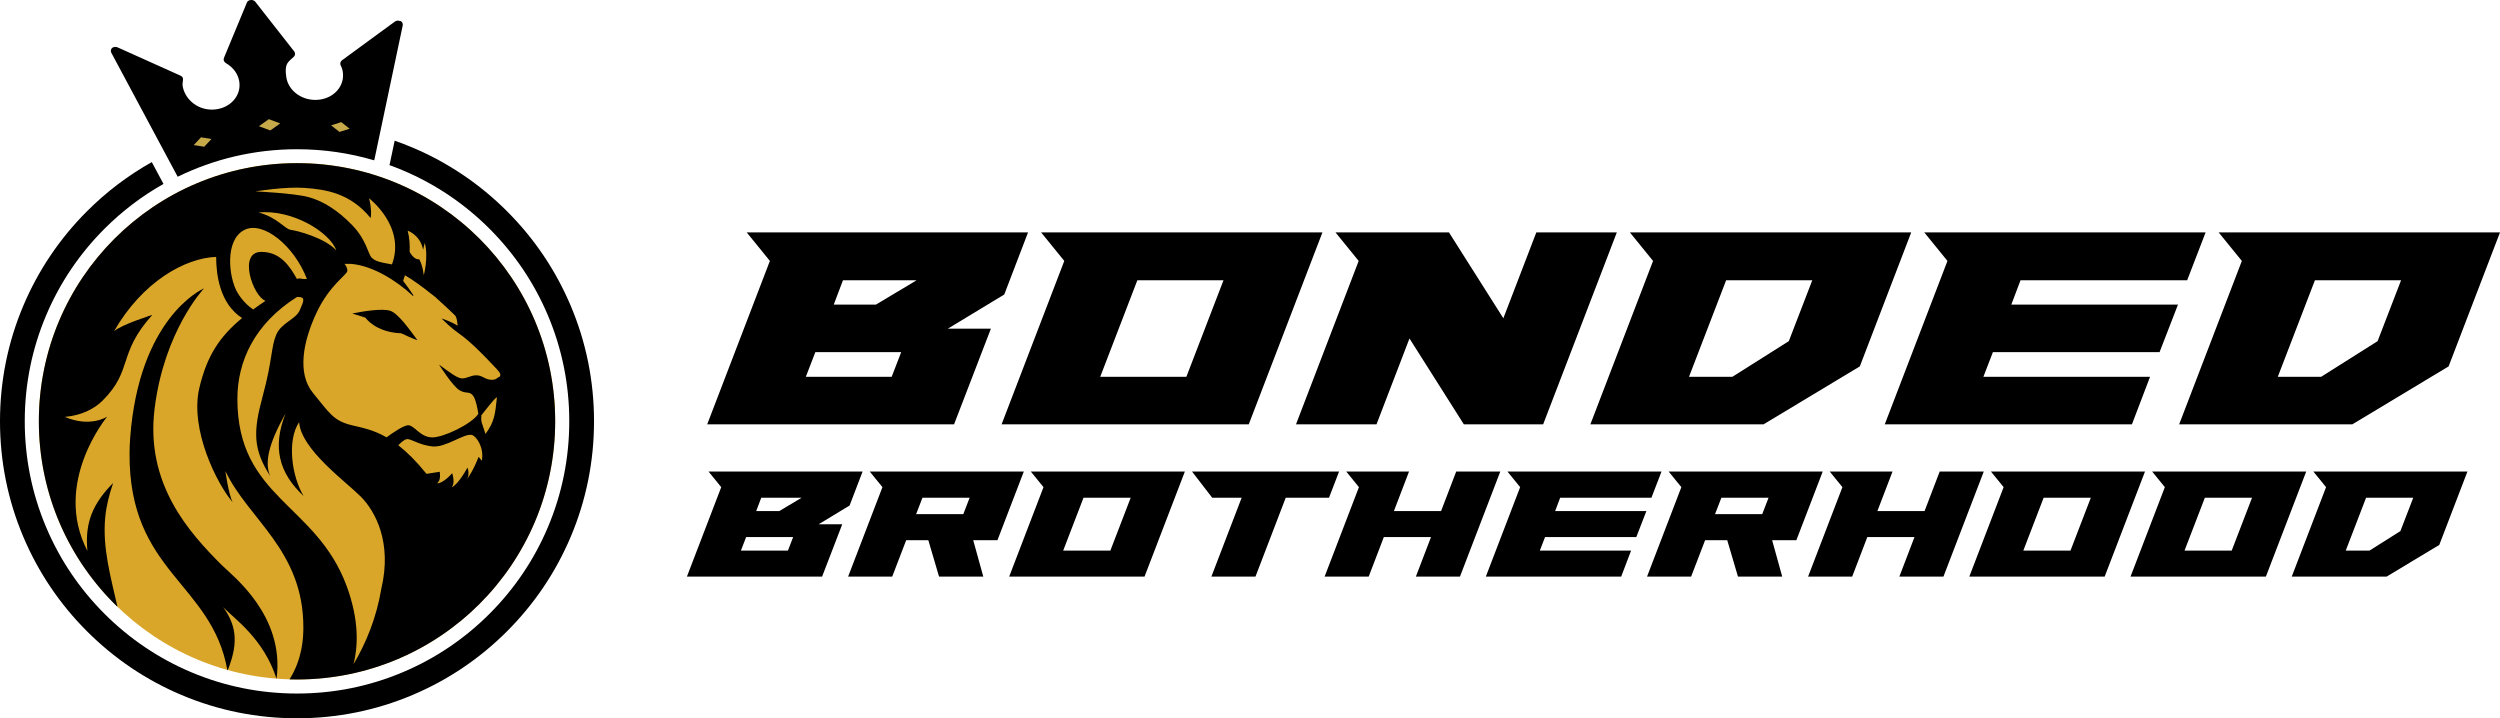
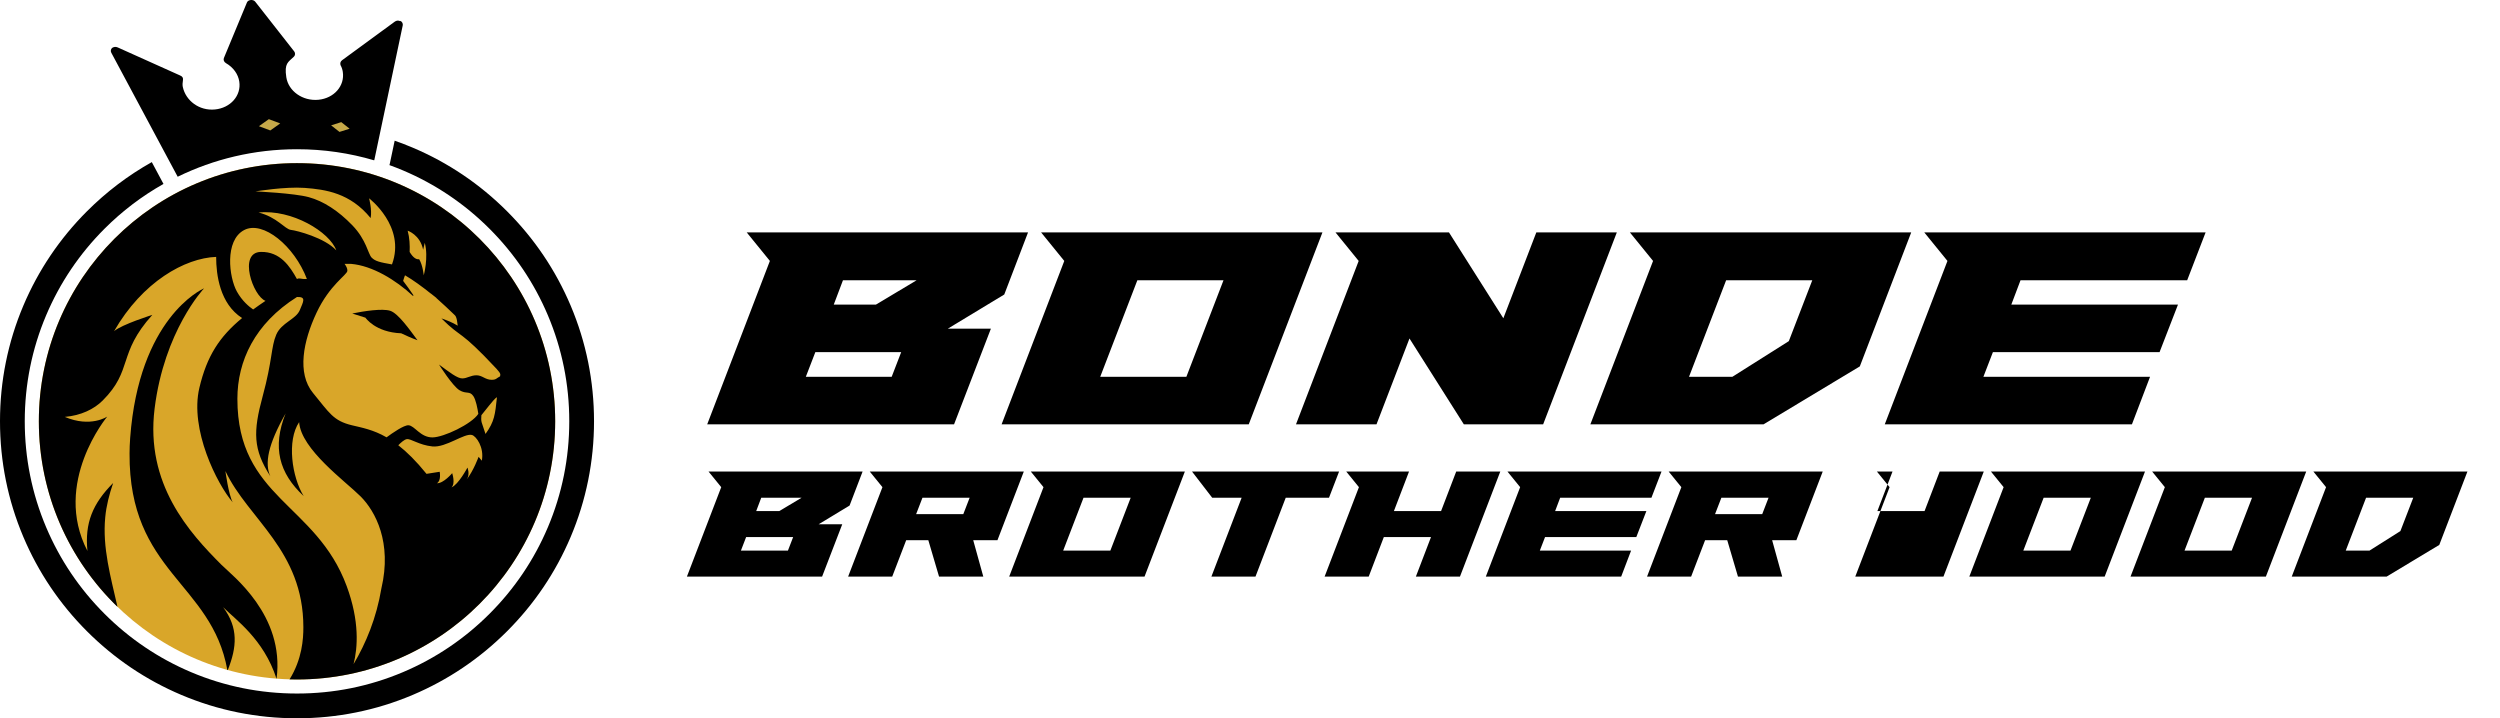
<svg xmlns="http://www.w3.org/2000/svg" id="Layer_2" viewBox="0 0 7069.12 2031.06">
  <defs>
    <style>.cls-1{fill:#c6a949;}.cls-2{fill:#d9a629;}</style>
  </defs>
  <g id="Layer_1-2">
    <path d="M1613.68,864.3c-42.3-100.01-102.85-189.83-179.97-266.94-77.12-77.12-166.93-137.67-266.94-179.97-16.77-7.09-33.7-13.61-50.79-19.57l-13.38,63.36-.76,3.58-.79,2.04c12.92,4.67,25.74,9.67,38.45,15.05,91.67,38.77,174,94.29,244.71,165,70.71,70.71,126.23,153.05,165,244.71,40.13,94.89,60.48,195.7,60.48,299.65s-20.35,204.76-60.48,299.65c-38.77,91.67-94.29,174-165,244.71-70.71,70.71-153.05,126.23-244.71,165-94.89,40.13-195.7,60.48-299.65,60.48s-204.76-20.35-299.65-60.48c-91.67-38.77-174-94.29-244.71-165-70.71-70.71-126.23-153.05-165-244.71-40.13-94.89-60.48-195.7-60.48-299.65s20.35-204.76,60.48-299.65c38.77-91.67,94.29-174,165-244.71,50.05-50.05,105.93-92.48,166.81-126.75l-33.05-61.73c-66.93,37.52-128.32,84.04-183.26,138.98-77.12,77.12-137.67,166.93-179.97,266.94C22.21,967.86,0,1077.85,0,1191.21s22.21,223.35,66.01,326.92c42.3,100.01,102.85,189.82,179.97,266.94,77.12,77.12,166.93,137.67,266.94,179.97,103.56,43.8,213.55,66.01,326.92,66.01s223.35-22.21,326.92-66.01c100.01-42.3,189.83-102.85,266.94-179.97,77.12-77.12,137.67-166.93,179.97-266.94,43.8-103.56,66.01-213.55,66.01-326.92s-22.21-223.35-66.01-326.92Z" />
    <path d="M502.44,499.74c101.87-49.8,216.37-77.77,337.41-77.77,75.75,0,148.93,10.96,218.07,31.36.23-.47.45-.95.65-1.45l80.24-380.08c1.02-4.83-1.53-10.08-6.34-12.77l-.77.87c-4.81-2.68-10.88-2.11-15.64,1.47l-149.05,109.13c-4.76,3.58-5.66,9.19-4.08,13.74,3.67,6.72,5.45,12.85,6.4,19.06,5.99,39.55-24.82,74.66-69.08,78.81-44.3,4.15-84.7-24.31-90.68-63.83-5.99-39.55,5.07-42.15,21.17-57.82,4.64-4.37,4.54-10.65,1.23-15.04L721.7,4.79c-5.52-7.35-20.27-5.96-23.44,2.2l-65.18,157.07c-1.91,4.91-.09,11,5.69,14.39,21.21,12.17,34.67,31.33,37.85,52.29,5.99,39.55-24.82,74.66-69.08,78.81-44.3,4.15-82.31-24.75-90.68-63.83-1.04-4.85-.88-11.71.52-19.71.91-5.58-1.53-10.08-8.07-12.6l-176.63-79.39c-5.69-2.6-11.65-1.27-15.64,1.47-3.87,3.5-4.78,9.11-2.35,13.58l187.74,350.68Z" />
    <circle class="cls-2" cx="839.84" cy="1191.21" r="730" />
    <path d="M630.89,1716.78c33.85,34.63,114.54,89.35,150.96,202.27.07,0,.13.01.2.02,23.62-179.42-125.37-291.52-155.43-321.59-91.97-91.97-215.94-228.65-189.46-442.09,27.29-219.79,138.09-338.15,139.82-340-7.71,3.16-183.98,84.86-208.92,423.2-1.11,15.08-1.69,29.62-1.75,43.65-1.82,336.4,232.03,364.71,276.51,612.17.43.12.85.24,1.28.36,25.77-65.27,30.48-119.03-13.21-178Z" />
    <path d="M1102.98,878.67c-22.57-6.87-73.6.98-106.96,7.84,27.48,8.84,37.3,11.77,37.3,11.77,0,0,27.48,41.23,101.08,44.16,33.37,15.7,46.12,19.64,46.12,19.64-22.57-30.43-54.96-76.55-77.53-83.41Z" />
    <path d="M839.84,461.34c-403.17,0-730,326.83-730,730,0,205.89,85.24,391.86,222.35,524.57-18.87-83.43-43-167.57-34.61-253.28,3.07-33.01,11.51-64.98,22.21-96.43.04-.15.09-.32.15-.47-57.97,58.32-80.6,113.15-72.7,192.16-100.15-192.92,55.98-379.92,55.98-379.92,0,0-47.04,32.03-119.99.89,45.84-3.93,82.74-21.94,106.96-46.18,86.69-86.69,41.42-132.34,140.54-242.31,0,0-86.14,26.98-108.22,46.11,80.31-139.82,200.49-206.84,288.67-210.08-.04,50.24,10.34,132.56,73.26,172.89.04-.02.09-.02.13-.02-63.95,52.83-99.35,106.81-120.82,197.26-27.97,117.74,50.05,272.31,94.21,323.82-11.79-22.08-20.61-88.32-20.61-88.32,64.55,136.55,220.43,223.52,220.43,441.75,0,33.17-3.52,89.95-39.05,147.25,7.01.2,14.04.31,21.1.31,403.17,0,730-326.83,730-730s-326.83-730-730-730ZM1196.47,706.09l4.65-19.52c11.04,41.95-2.94,92-2.94,92,0,0-2.55-28.67-12.99-45.7-7.15,1.46-16.7-3.31-26.87-20.48.88-18.75-.15-39.95-5.61-60.17.13.18,35.09,11.34,43.77,53.87ZM861.09,531.29c59.64,4.42,129.2,14.36,186.94,85.37,4.42-23.55-4.42-55.93-4.42-55.93,0,0,104.51,79.48,64.77,186.94-33.85-5.89-47.1-8.83-57.41-19.14-10.3-10.3-14.72-50.05-54.46-91.26-39.86-41.34-81.76-68.42-123.41-79.78-41.65-11.36-150.71-16.31-150.71-16.31,0,0,84.33-13.92,138.7-9.89ZM950.88,707.92c-32.38-35.33-110.89-55.93-128.55-57.9-16.68-1.96-39.25-36.31-91.26-49.06,94.21-9.81,201.17,54.95,219.81,106.96ZM669.74,824.21c-22.08-39.74-35.33-144.25,20.61-173.69,53.14-27.97,142.15,45.04,177.41,138.24-18.09,1.35-19.5-4.08-28.15.15-19.64-35.36-47.04-77.82-102.16-76.57-64.77,1.47-22.08,125.12,13.25,138.36-12.35,8.29-23.93,16.37-34.86,24.35-11.08-7.5-31-23.66-46.1-50.84ZM1078.45,1663.71c-13.95,83.7-43.54,155.01-78.73,214.23,11.99-46.81,17.22-121.33-19.4-220.61-86.43-234.32-309.07-248.56-309.07-529.65,0-106.43,48.9-212.65,168.5-287.9,26.99-.84,17.96,12.71,8.1,36.92-10.79,26.49-52.01,35.33-66.73,69.67-14.72,34.35-10.79,72.62-38.27,173.69-27.48,101.07-27.48,150.14,21.59,226.68-16.68-36.31-6.87-89.3,43.18-177.62-38.27,95.19-18.65,168.78,51.03,233.55-33.36-53.97-48.08-157.01-12.76-209.02,4.91,76.54,131.49,167.8,173.69,210s89.3,130.51,58.88,260.04ZM1362.4,1302.74c-4.32-5.77-9.18-10.95-9.18-10.95,0,0-13.74,38.27-33.36,63.78,9.81-14.72,1.96-33.36,1.96-33.36,0,0-25.51,48.08-45.14,55.93,11.78-10.79,1.96-40.23,1.96-40.23,0,0-24.53,29.44-43.18,28.46,12.76-6.87,7.85-32.38,7.85-32.38l-37.29,5.89c-29.36-36.4-55.77-62.21-79.82-80.89,7.04-7.18,16.98-16.08,23.89-17.24,11.78-1.96,34.35,16.68,72.62,20.61,38.27,3.92,90.28-38.27,111.87-32.38,11.77,3.21,35.04,34.84,27.83,72.77ZM1372.84,1227.03c-3.8-10.9-8.31-24.3-10.79-32.38-1.7-5.53-1.56-13.46-.85-20.66,36.47-45.85,37.95-46.64,44.03-50.97-5.23,49.23-6.87,68.69-32.38,104.02ZM1390.5,1073.95c-18.64,0-26.48-12.77-43.17-12.77s-26.5,8.84-40.23,8.84-35.34-16.68-65.75-39.25c0,0,38.27,60.84,57.89,72.62,19.64,11.77,28.46.98,39.25,16.68,7.22,10.5,11.81,35.04,14.05,50.14-18.79,28.96-98.46,66.62-129.83,66.62-34.34,0-50.05-33.35-67.71-34.34-12.77-.7-45.03,21.67-61.92,34.12-37.86-21.78-69.52-27.25-98.05-34.12-52.98-12.75-63.78-35.32-109.9-91.26-46.12-55.94-27.48-147.19,9.82-226.68,37.28-79.48,86.35-106.96,87.33-118.74.56-6.7-3.95-14.33-7.96-19.69,5.17-.21,11.34-.26,18.26,0,60,5.06,126.33,45.23,175.09,90.62.53-.55,1.07-1.05,1.67-1.52-9.74-14.65-21.2-30.15-29.4-40.96,1.99-7,3.82-12.13,5.3-15.84,22.93,13.33,49.22,32.63,73.22,51.89.02-.06.06-.11.07-.17l15.59,12.34c-.3-.09-.51-.11-.64-.11,15.01,13.39,40.04,36.38,50.91,47.25,3.07,3.07,7.2,4.61,9.91,31.24-16.1-9.61-28.34-14.28-46.12-20.6,60.22,59.89,47.98,27.18,156.03,142.79,12.68,14.14,10.83,15.23,9.82,21.08-10.16,5.23-10.74,9.82-23.57,9.82Z" />
-     <polygon class="cls-1" points="577.5 414.9 547.75 410.24 568.32 388.26 598.07 392.91 577.5 414.9" />
    <polygon class="cls-1" points="764.33 368.88 732.1 356.83 760.18 336.95 792.4 349 764.33 368.88" />
    <polygon class="cls-1" points="959.94 373.03 936.3 354.39 965 345.32 988.64 363.96 959.94 373.03" />
    <path d="M2176.97,737.83l-65.52-80.64h795.48l-67.2,175.56-159.6,96.6h121.8l-104.16,270.48h-698.04l177.24-462ZM2278.61,1065.43h242.76l26.88-69.72h-242.76l-26.88,69.72ZM2476.85,861.31l115.08-68.88h-208.32l-26.04,68.88h119.28Z" />
    <path d="M3009.41,737.83l-65.52-80.64h795.48l-208.32,542.64h-698.88l177.24-462ZM3216.05,792.43l-105,273h243.6l105-273h-243.6Z" />
    <path d="M3776.33,657.19h320.88l153.72,242.76,93.24-242.76h227.64l-208.32,542.64h-224.28l-153.72-242.76-93.24,242.76h-227.64l177.24-462-65.52-80.64Z" />
    <path d="M4674.28,737.83l-65.52-80.64h795.48l-145.32,378.84-272.16,163.8h-489.72l177.24-462ZM4880.92,792.43l-105,273h122.64l159.6-100.8,66.36-172.2h-243.6Z" />
    <path d="M5687.32,861.31h471.24l-52.08,134.4h-471.24l-26.88,69.72h471.24l-51.24,134.4h-698.88l177.24-462-65.52-80.64h795.48l-52.08,135.24h-471.24l-26.04,68.88Z" />
-     <path d="M6339.16,737.83l-65.52-80.64h795.48l-145.32,378.84-272.16,163.8h-489.72l177.24-462ZM6545.8,792.43l-105,273h122.64l159.6-100.8,66.36-172.2h-243.6Z" />
    <path d="M2039.38,1377.51l-35.88-44.16h435.62l-36.8,96.14-87.4,52.9h66.7l-57.04,148.12h-382.26l97.06-253ZM2095.04,1556.91h132.94l14.72-38.18h-132.94l-14.72,38.18ZM2203.6,1445.13l63.02-37.72h-114.08l-14.26,37.72h65.32Z" />
    <path d="M2820.46,1527.47h-68.54l28.52,103.04h-125.12l-30.36-103.04h-62.56l-39.56,103.04h-124.66l97.06-253-35.88-44.16h435.62l-74.52,194.12ZM2590.46,1453.87h133.4l17.94-46.46h-133.4l-17.94,46.46Z" />
    <path d="M2950.64,1377.51l-35.88-44.16h435.62l-114.08,297.16h-382.72l97.06-253ZM3063.8,1407.41l-57.5,149.5h133.4l57.5-149.5h-133.4Z" />
    <path d="M3370.62,1333.35h415.84l-28.52,74.06h-122.36l-85.56,223.1h-124.66l85.56-223.1h-83.26l-57.04-74.06Z" />
    <path d="M3806.69,1333.35h177.56l-42.78,111.78h133.4l42.78-111.78h124.66l-114.08,297.16h-124.66l42.78-111.78h-133.4l-42.78,111.78h-124.66l97.06-253-35.88-44.16Z" />
    <path d="M4397.33,1445.13h258.06l-28.52,73.6h-258.06l-14.72,38.18h258.06l-28.06,73.6h-382.72l97.06-253-35.88-44.16h435.62l-28.52,74.06h-258.06l-14.26,37.72Z" />
    <path d="M5079.51,1527.47h-68.54l28.52,103.04h-125.12l-30.36-103.04h-62.56l-39.56,103.04h-124.66l97.06-253-35.88-44.16h435.62l-74.52,194.12ZM4849.51,1453.87h133.4l17.94-46.46h-133.4l-17.94,46.46Z" />
-     <path d="M5173.81,1333.35h177.56l-42.78,111.78h133.4l42.78-111.78h124.66l-114.08,297.16h-124.66l42.78-111.78h-133.4l-42.78,111.78h-124.66l97.06-253-35.88-44.16Z" />
+     <path d="M5173.81,1333.35h177.56l-42.78,111.78h133.4l42.78-111.78h124.66l-114.08,297.16h-124.66l42.78-111.78l-42.78,111.78h-124.66l97.06-253-35.88-44.16Z" />
    <path d="M5665.55,1377.51l-35.88-44.16h435.62l-114.08,297.16h-382.72l97.06-253ZM5778.71,1407.41l-57.5,149.5h133.4l57.5-149.5h-133.4Z" />
    <path d="M6121.41,1377.51l-35.88-44.16h435.62l-114.08,297.16h-382.72l97.06-253ZM6234.57,1407.41l-57.5,149.5h133.4l57.5-149.5h-133.4Z" />
    <path d="M6577.27,1377.51l-35.88-44.16h435.62l-79.58,207.46-149.04,89.7h-268.18l97.06-253ZM6690.43,1407.41l-57.5,149.5h67.16l87.4-55.2,36.34-94.3h-133.4Z" />
  </g>
</svg>